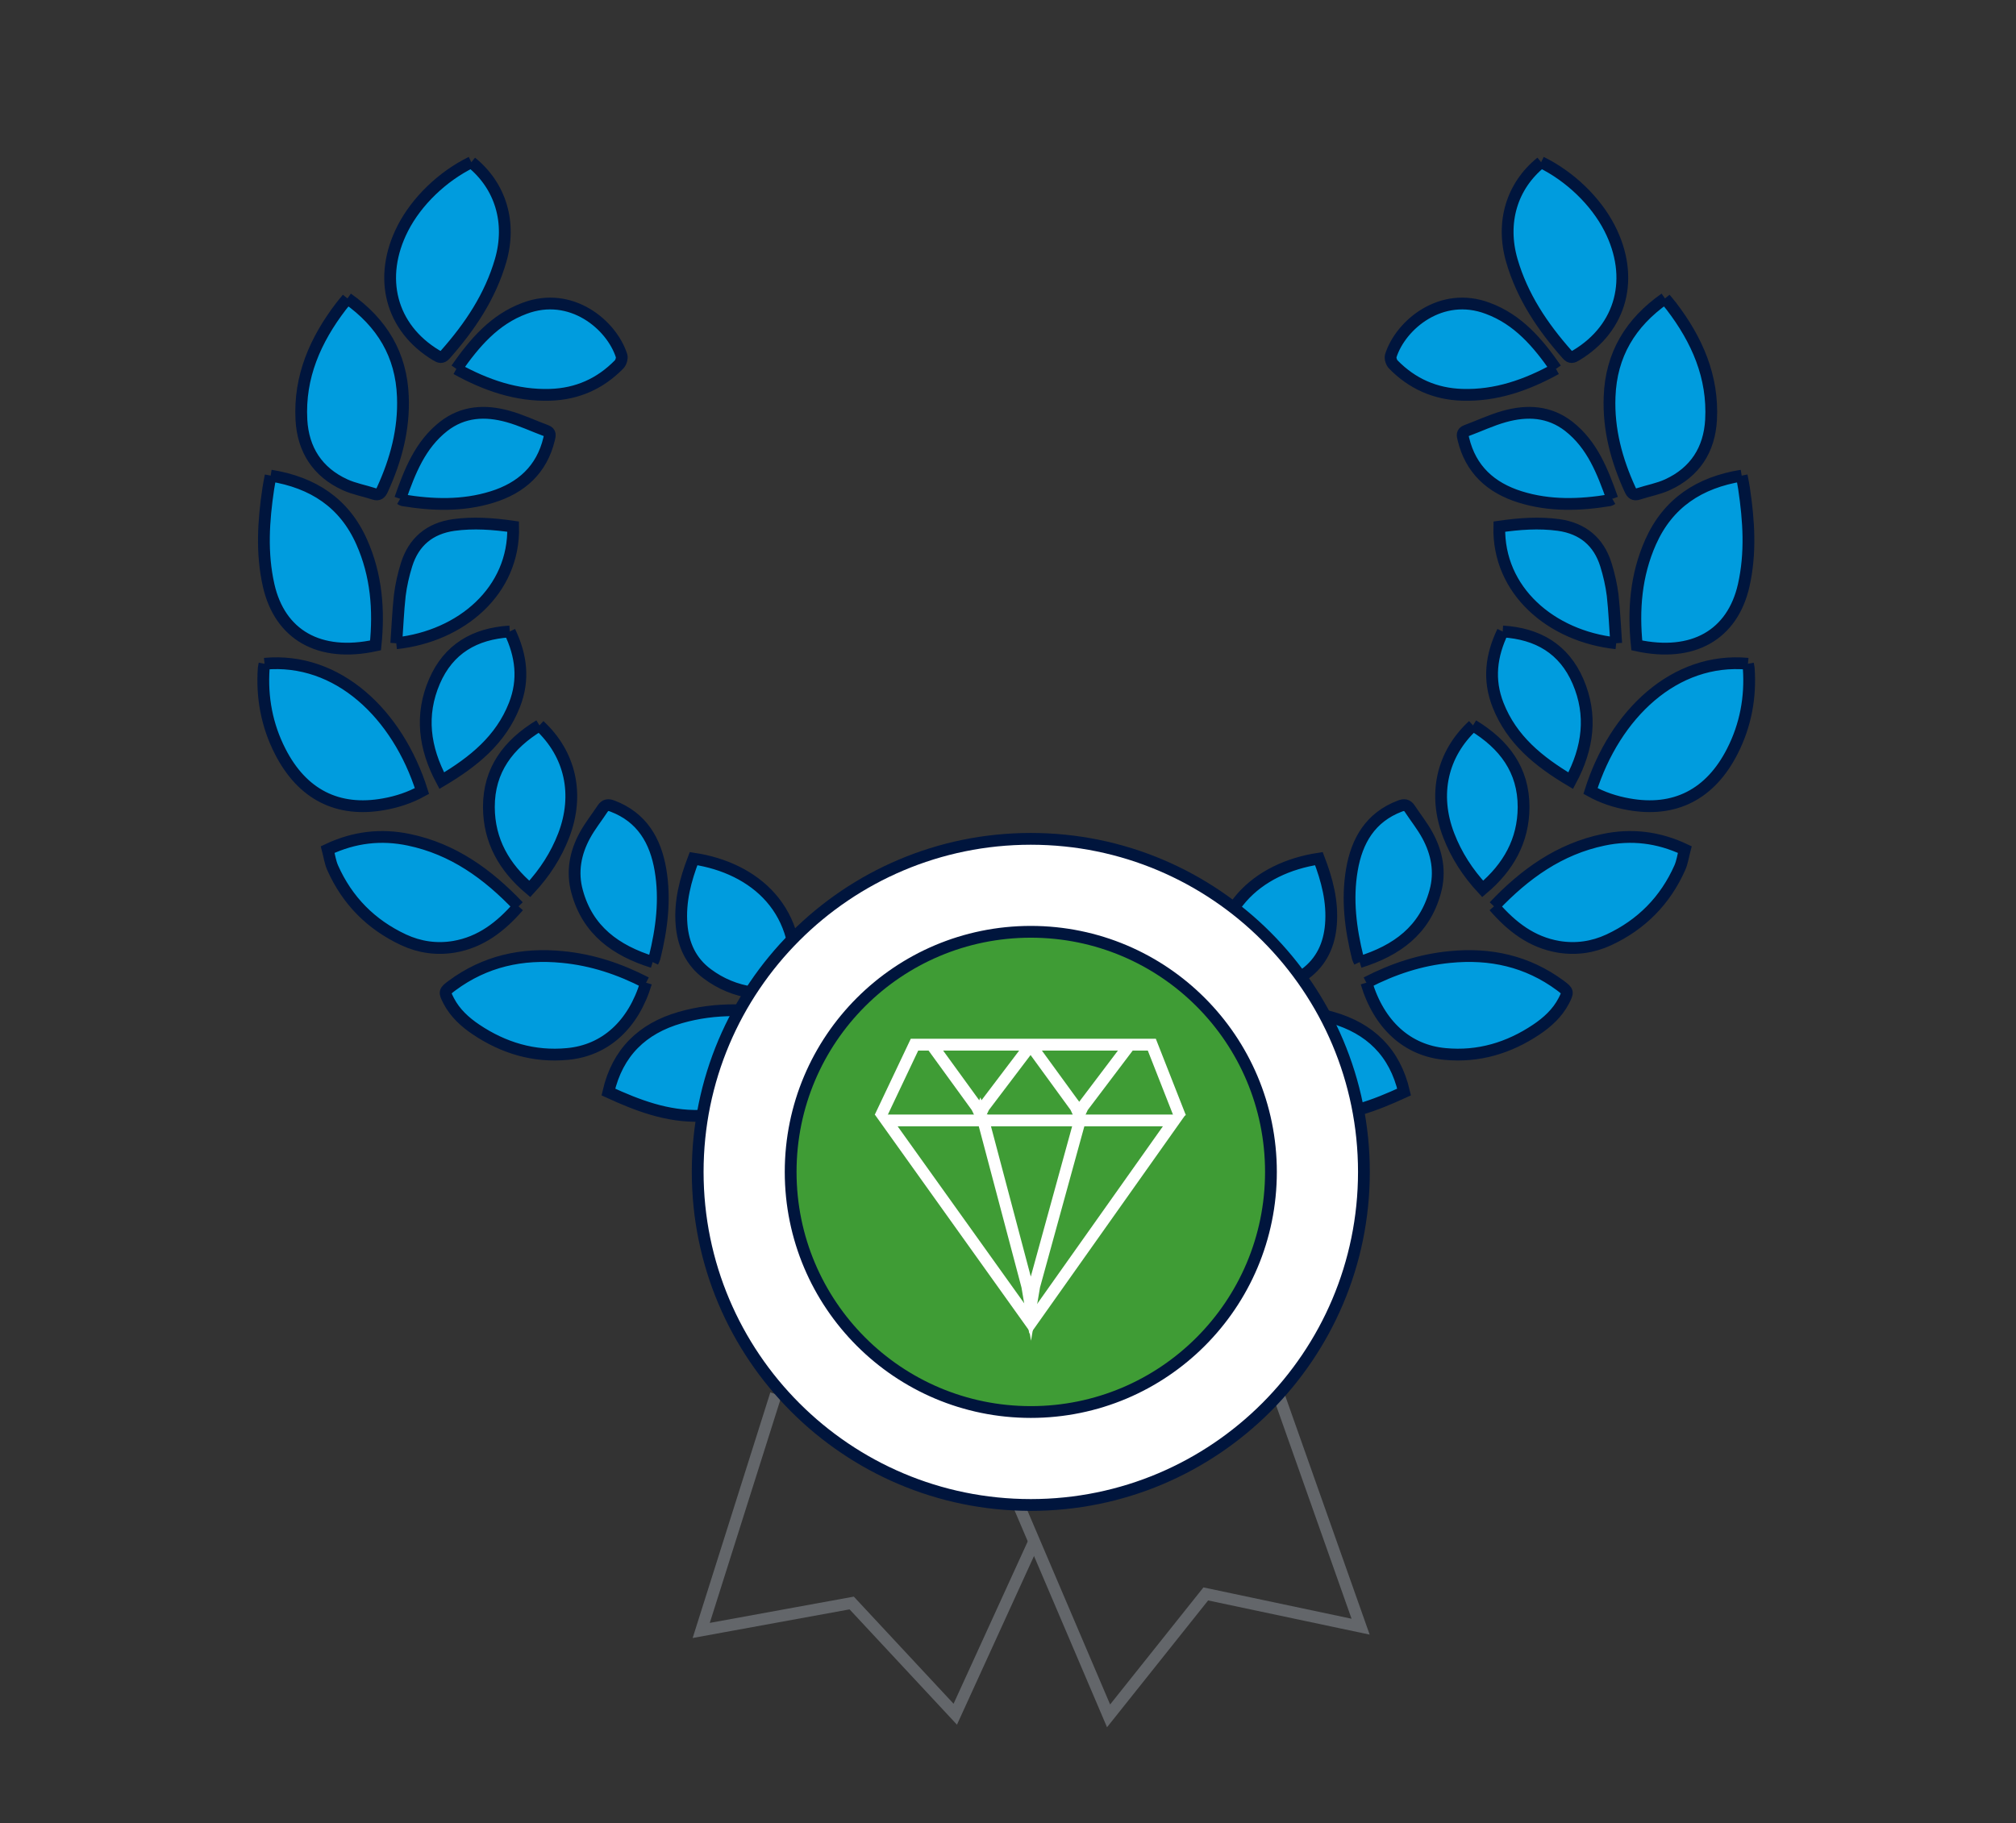
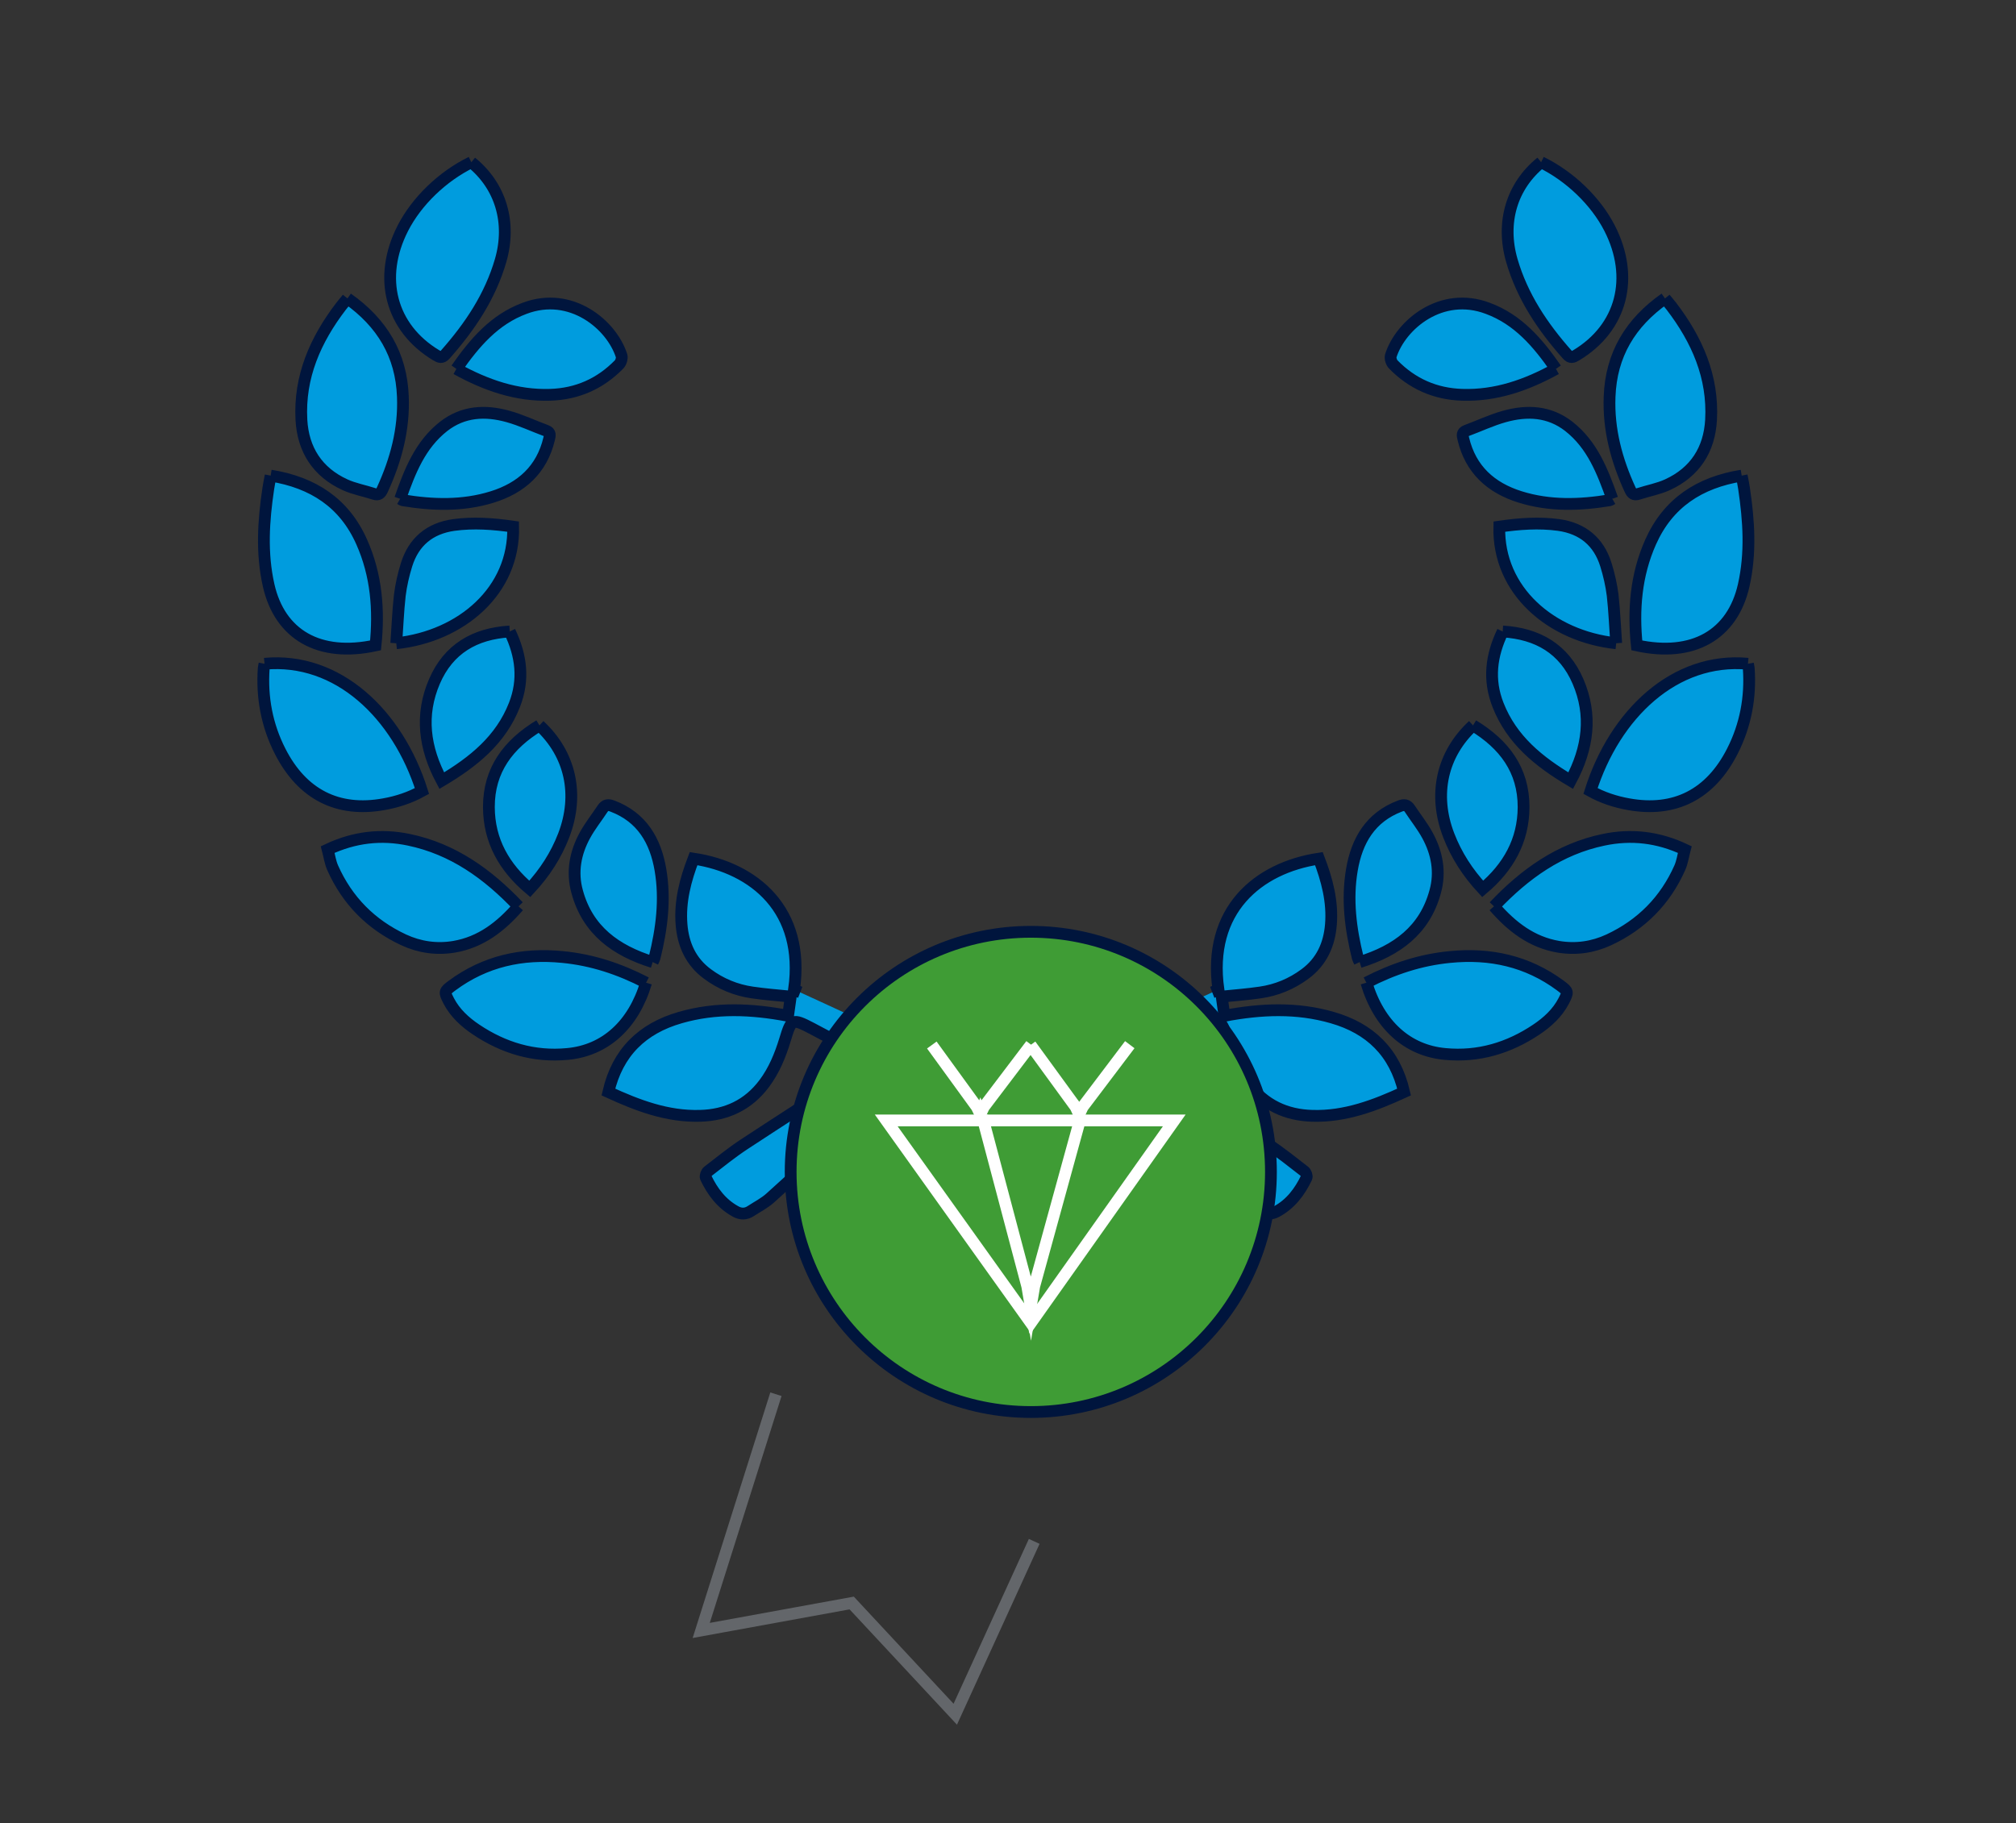
<svg xmlns="http://www.w3.org/2000/svg" version="1.1" id="Layer_1" x="0px" y="0px" viewBox="0 0 171.09 154.74" style="enable-background:new 0 0 171.09 154.74;" xml:space="preserve">
  <rect x="0" y="0" width="171.09" height="154.74" fill="#333333" stroke="none" />
  <style type="text/css">
	.st0{fill:#009CDE;stroke:#00153D;stroke-miterlimit:10;}
	.st1{fill:none;stroke:#63666A;stroke-miterlimit:10;}
	.st2{fill:#FFFFFF;stroke:#00153D;stroke-miterlimit:10;}
	.st3{fill:#3F9C35;stroke:#00153D;stroke-miterlimit:10;}
	.st4{fill:#FFFFFF;}
	.st5{fill:none;stroke:#FFFFFF;stroke-miterlimit:10;}
</style>
  <g>
    <g>
      <path class="st0" d="M67.91,84.23c-0.18-0.07-0.36-0.17-0.52-0.25c0.95-6.72-3.36-10.32-8.53-11.1c-0.69,1.8-1.18,3.64-1.02,5.6    c0.14,1.7,0.79,3.15,2.2,4.19c1.13,0.84,2.41,1.37,3.8,1.57c1.08,0.16,2.17,0.24,3.27,0.35c-0.07,0.52-0.15,1.06-0.23,1.63    c-3.11-0.59-6.14-0.72-9.15,0.15c-3.21,0.92-5.32,2.95-6.1,6.32c2.48,1.14,4.99,2.1,7.78,2.02c2.24-0.06,4.08-0.92,5.44-2.73    c0.84-1.12,1.36-2.39,1.77-3.73c0.54-1.77,0.6-1.84,2.28-0.96c2.41,1.26,4.8,2.59,7.14,3.98c4.18,2.49,8.15,5.27,11.69,8.63    c0.97,0.92,1.84,1.93,2.8,2.94c1.03-0.48,1.91-1.18,2.49-2.24c0.54-1.01,0.5-1.4-0.29-2.25c-0.29-0.32-0.59-0.65-0.94-0.9    c-1.85-1.32-3.67-2.68-5.58-3.9c-2.17-1.39-4.43-2.64-6.76-4.01 M40,13.77c-2.44,1.19-4.64,3.31-5.81,5.6    c-2.15,4.2-1.03,8.46,2.82,10.78c0.3,0.18,0.5,0.26,0.78-0.06c2.09-2.36,3.81-4.92,4.7-7.99C43.41,18.9,42.5,15.8,40,13.77     M22.45,56.34c-0.03,0.16-0.06,0.28-0.07,0.4c-0.17,2.46,0.27,4.82,1.39,7.02c1.87,3.68,4.9,5.21,8.81,4.5    c1.13-0.2,2.22-0.56,3.23-1.12C33.75,60.62,28.67,55.76,22.45,56.34 M22.97,40.37c-0.08,0.41-0.15,0.75-0.2,1.09    c-0.41,2.75-0.59,5.48,0.03,8.23c0.95,4.18,4.28,6.13,9.07,5.09c0.31-3.01,0.08-5.96-1.17-8.77    C29.23,42.69,26.57,40.95,22.97,40.37 M29.49,25.33c-0.2,0.25-0.38,0.45-0.54,0.66c-2.18,2.85-3.57,5.99-3.37,9.65    c0.14,2.52,1.36,4.43,3.69,5.5c0.78,0.36,1.65,0.51,2.47,0.78c0.39,0.13,0.56-0.03,0.71-0.36c1.15-2.51,1.85-5.11,1.74-7.89    C34.06,30.12,32.43,27.4,29.49,25.33 M54.83,83.41c-2.26-1.17-4.59-1.94-7.09-2.18c-3.42-0.34-6.57,0.35-9.37,2.42    c-0.67,0.5-0.68,0.54-0.29,1.3c0.54,1.04,1.39,1.81,2.33,2.44c2.33,1.56,4.91,2.34,7.74,2.07C51.35,89.17,53.76,86.99,54.83,83.41     M44,76.93c-2.62-2.76-5.56-4.87-9.3-5.65c-2.34-0.49-4.62-0.24-6.89,0.83c0.14,0.53,0.21,1.06,0.42,1.54    c1.24,2.79,3.26,4.83,6.02,6.12c1.36,0.63,2.8,0.84,4.29,0.59C40.8,79.97,42.49,78.67,44,76.93 M38.73,31.31    c2.52,1.39,5.11,2.29,7.96,2.2c2.29-0.07,4.25-0.94,5.85-2.58c0.16-0.16,0.27-0.53,0.21-0.73c-0.84-2.64-4.29-5.52-8.23-4.03    C41.96,27.12,40.28,29.09,38.73,31.31 M55.39,81.66c0.08-0.17,0.13-0.26,0.16-0.36c0.61-2.46,0.93-4.95,0.5-7.47    c-0.42-2.47-1.57-4.46-4.07-5.41c-0.36-0.14-0.61-0.12-0.84,0.22c-0.5,0.76-1.07,1.47-1.5,2.26c-0.82,1.5-1.12,3.12-0.66,4.78    C49.87,78.96,52.25,80.68,55.39,81.66 M33.63,54.6c5.54-0.6,10.05-4.48,9.92-9.9c-1.67-0.24-3.35-0.37-5.04-0.14    c-2.04,0.29-3.4,1.42-4.01,3.38c-0.26,0.84-0.46,1.71-0.57,2.59C33.78,51.88,33.73,53.23,33.63,54.6 M75.1,92.49    c-0.72-0.44-1.35-0.81-1.97-1.22c-0.36-0.23-0.64-0.23-1.01,0.02c-2.98,1.96-5.99,3.88-8.97,5.84c-1.06,0.7-2.06,1.51-3.07,2.29    c-0.13,0.1-0.24,0.41-0.18,0.54c0.57,1.19,1.34,2.22,2.53,2.87c0.43,0.24,0.87,0.24,1.29-0.04c0.55-0.36,1.16-0.67,1.64-1.1    c2.45-2.21,4.88-4.44,7.29-6.69C73.49,94.23,74.24,93.38,75.1,92.49 M33.96,42.34c0.12,0.07,0.17,0.11,0.22,0.12    c2.55,0.42,5.1,0.5,7.6-0.28c2.47-0.77,4.2-2.32,4.82-4.92c0.07-0.3,0.15-0.55-0.24-0.7c-1.08-0.4-2.13-0.9-3.24-1.21    c-1.93-0.54-3.81-0.45-5.47,0.84C35.65,37.76,34.78,40.01,33.96,42.34 M43.26,53.6c-2.97,0.18-5.2,1.48-6.39,4.24    c-1.23,2.86-0.86,5.65,0.62,8.42c2.71-1.61,5.01-3.47,6.17-6.43C44.5,57.69,44.24,55.64,43.26,53.6 M45.78,61.57    c-2.64,1.6-4.3,3.79-4.29,6.94c0.01,2.85,1.3,5.11,3.47,6.94c1.28-1.38,2.23-2.86,2.88-4.54C49.17,67.44,48.42,64.02,45.78,61.57" />
      <path class="st0" d="M102.88,84.23c0.18-0.07,0.36-0.17,0.52-0.25c-0.95-6.72,3.36-10.32,8.53-11.1c0.69,1.8,1.18,3.64,1.02,5.6    c-0.14,1.7-0.79,3.15-2.2,4.19c-1.13,0.84-2.41,1.37-3.8,1.57c-1.08,0.16-2.17,0.24-3.27,0.35c0.07,0.52,0.15,1.06,0.23,1.63    c3.11-0.59,6.14-0.72,9.15,0.15c3.21,0.92,5.32,2.95,6.1,6.32c-2.48,1.14-4.99,2.1-7.78,2.02c-2.24-0.06-4.08-0.92-5.44-2.73    c-0.84-1.12-1.36-2.39-1.77-3.73c-0.54-1.77-0.6-1.84-2.28-0.96c-2.41,1.26-4.8,2.59-7.14,3.98c-4.18,2.49-8.15,5.27-11.69,8.63    c-0.97,0.92-1.84,1.93-2.8,2.94c-1.03-0.48-1.91-1.18-2.49-2.24c-0.54-1.01-0.5-1.4,0.29-2.25c0.3-0.32,0.59-0.65,0.94-0.9    c1.85-1.32,3.67-2.68,5.58-3.9c2.17-1.39,4.43-2.64,6.76-4.01 M130.79,13.77c2.44,1.19,4.64,3.31,5.81,5.6    c2.15,4.2,1.03,8.46-2.82,10.78c-0.3,0.18-0.5,0.26-0.78-0.06c-2.09-2.36-3.81-4.92-4.7-7.99    C127.38,18.9,128.28,15.8,130.79,13.77 M148.34,56.34c0.03,0.16,0.06,0.28,0.07,0.4c0.17,2.46-0.27,4.82-1.39,7.02    c-1.87,3.68-4.9,5.21-8.81,4.5c-1.13-0.2-2.22-0.56-3.23-1.12C137.04,60.62,142.12,55.76,148.34,56.34 M147.81,40.37    c0.08,0.41,0.15,0.75,0.2,1.09c0.41,2.75,0.59,5.48-0.03,8.23c-0.95,4.18-4.28,6.13-9.07,5.09c-0.31-3.01-0.08-5.96,1.17-8.77    C141.56,42.69,144.22,40.95,147.81,40.37 M141.3,25.33c0.2,0.25,0.38,0.45,0.54,0.66c2.18,2.85,3.57,5.99,3.37,9.65    c-0.14,2.52-1.36,4.43-3.69,5.5c-0.78,0.36-1.65,0.51-2.47,0.78c-0.39,0.13-0.56-0.03-0.71-0.36c-1.15-2.51-1.85-5.11-1.74-7.89    C136.73,30.12,138.35,27.4,141.3,25.33 M115.96,83.41c2.26-1.17,4.59-1.94,7.09-2.18c3.42-0.34,6.57,0.35,9.37,2.42    c0.67,0.5,0.68,0.54,0.29,1.3c-0.54,1.04-1.39,1.81-2.33,2.44c-2.33,1.56-4.91,2.34-7.74,2.07    C119.44,89.17,117.03,86.99,115.96,83.41 M126.79,76.93c2.62-2.76,5.56-4.87,9.3-5.65c2.34-0.49,4.62-0.24,6.89,0.83    c-0.14,0.53-0.21,1.06-0.42,1.54c-1.24,2.79-3.26,4.83-6.02,6.12c-1.36,0.63-2.8,0.84-4.29,0.59    C129.99,79.97,128.3,78.67,126.79,76.93 M132.05,31.31c-2.52,1.39-5.11,2.29-7.96,2.2c-2.29-0.07-4.25-0.94-5.85-2.58    c-0.16-0.16-0.27-0.53-0.21-0.73c0.84-2.64,4.29-5.52,8.23-4.03C128.83,27.12,130.51,29.09,132.05,31.31 M115.39,81.66    c-0.08-0.17-0.13-0.26-0.16-0.36c-0.61-2.46-0.93-4.95-0.5-7.47c0.42-2.47,1.57-4.46,4.07-5.41c0.36-0.14,0.61-0.12,0.84,0.22    c0.5,0.76,1.07,1.47,1.5,2.26c0.82,1.5,1.12,3.12,0.66,4.78C120.91,78.96,118.54,80.68,115.39,81.66 M137.16,54.6    c-5.54-0.6-10.05-4.48-9.92-9.9c1.67-0.24,3.35-0.37,5.04-0.14c2.04,0.29,3.4,1.42,4.01,3.38c0.26,0.84,0.46,1.71,0.57,2.59    C137.01,51.88,137.06,53.23,137.16,54.6 M95.68,92.49c0.72-0.44,1.35-0.81,1.97-1.22c0.36-0.23,0.64-0.23,1.01,0.02    c2.98,1.96,5.99,3.88,8.97,5.84c1.06,0.7,2.06,1.51,3.07,2.29c0.13,0.1,0.24,0.41,0.18,0.54c-0.57,1.19-1.34,2.22-2.53,2.87    c-0.43,0.24-0.87,0.24-1.29-0.04c-0.55-0.36-1.16-0.67-1.64-1.1c-2.45-2.21-4.88-4.44-7.29-6.69    C97.3,94.23,96.55,93.38,95.68,92.49 M136.83,42.34c-0.12,0.07-0.17,0.11-0.22,0.12c-2.55,0.42-5.1,0.5-7.6-0.28    c-2.47-0.77-4.2-2.32-4.82-4.92c-0.07-0.3-0.15-0.55,0.24-0.7c1.08-0.4,2.13-0.9,3.24-1.21c1.93-0.54,3.81-0.45,5.47,0.84    C135.14,37.76,136,40.01,136.83,42.34 M127.53,53.6c2.97,0.18,5.2,1.48,6.39,4.24c1.23,2.86,0.86,5.65-0.62,8.42    c-2.71-1.61-5.01-3.47-6.17-6.43C126.29,57.69,126.55,55.64,127.53,53.6 M125.01,61.57c2.64,1.6,4.3,3.79,4.29,6.94    c-0.01,2.85-1.3,5.11-3.47,6.94c-1.28-1.38-2.23-2.86-2.88-4.54C121.61,67.44,122.37,64.02,125.01,61.57" />
    </g>
    <g>
      <polyline class="st1" points="87.77,130.83 81.07,145.5 72.28,136.06 59.51,138.39 65.85,118.34   " />
-       <polyline class="st1" points="86.44,127.72 94.08,145.64 102.33,135.29 115.47,138.07 108.51,118.38   " />
-       <path class="st2" d="M87.48,71.2c15.61,0,28.27,12.66,28.27,28.27s-12.66,28.27-28.27,28.27c-15.61,0-28.27-12.66-28.27-28.27    S71.87,71.2,87.48,71.2L87.48,71.2z" />
      <path class="st3" d="M87.48,79.09c11.26,0,20.38,9.12,20.38,20.38c0,11.26-9.12,20.38-20.38,20.38S67.1,110.72,67.1,99.47    C67.1,88.21,76.22,79.09,87.48,79.09L87.48,79.09z" />
      <g>
        <path class="st4" d="M98.69,95.6l-11.2,15.82L76.18,95.6H98.69 M100.62,94.6H74.79h-0.55l13.25,18.55L100.62,94.6L100.62,94.6z" />
      </g>
      <polyline class="st5" points="83.35,94.72 87.18,109.18 87.45,110.78 87.48,110.66 87.5,110.78 87.77,109.18 91.77,94.64   " />
-       <polyline class="st5" points="74.69,94.83 77.61,88.67 97.75,88.67 100.17,94.83   " />
      <polyline class="st5" points="79.08,88.7 82.9,93.96 83.18,94.54 83.2,94.49 83.22,94.54 83.49,93.96 87.5,88.67   " />
      <polyline class="st5" points="87.46,88.7 91.29,93.96 91.56,94.54 91.58,94.49 91.61,94.54 91.88,93.96 95.88,88.67   " />
    </g>
  </g>
</svg>